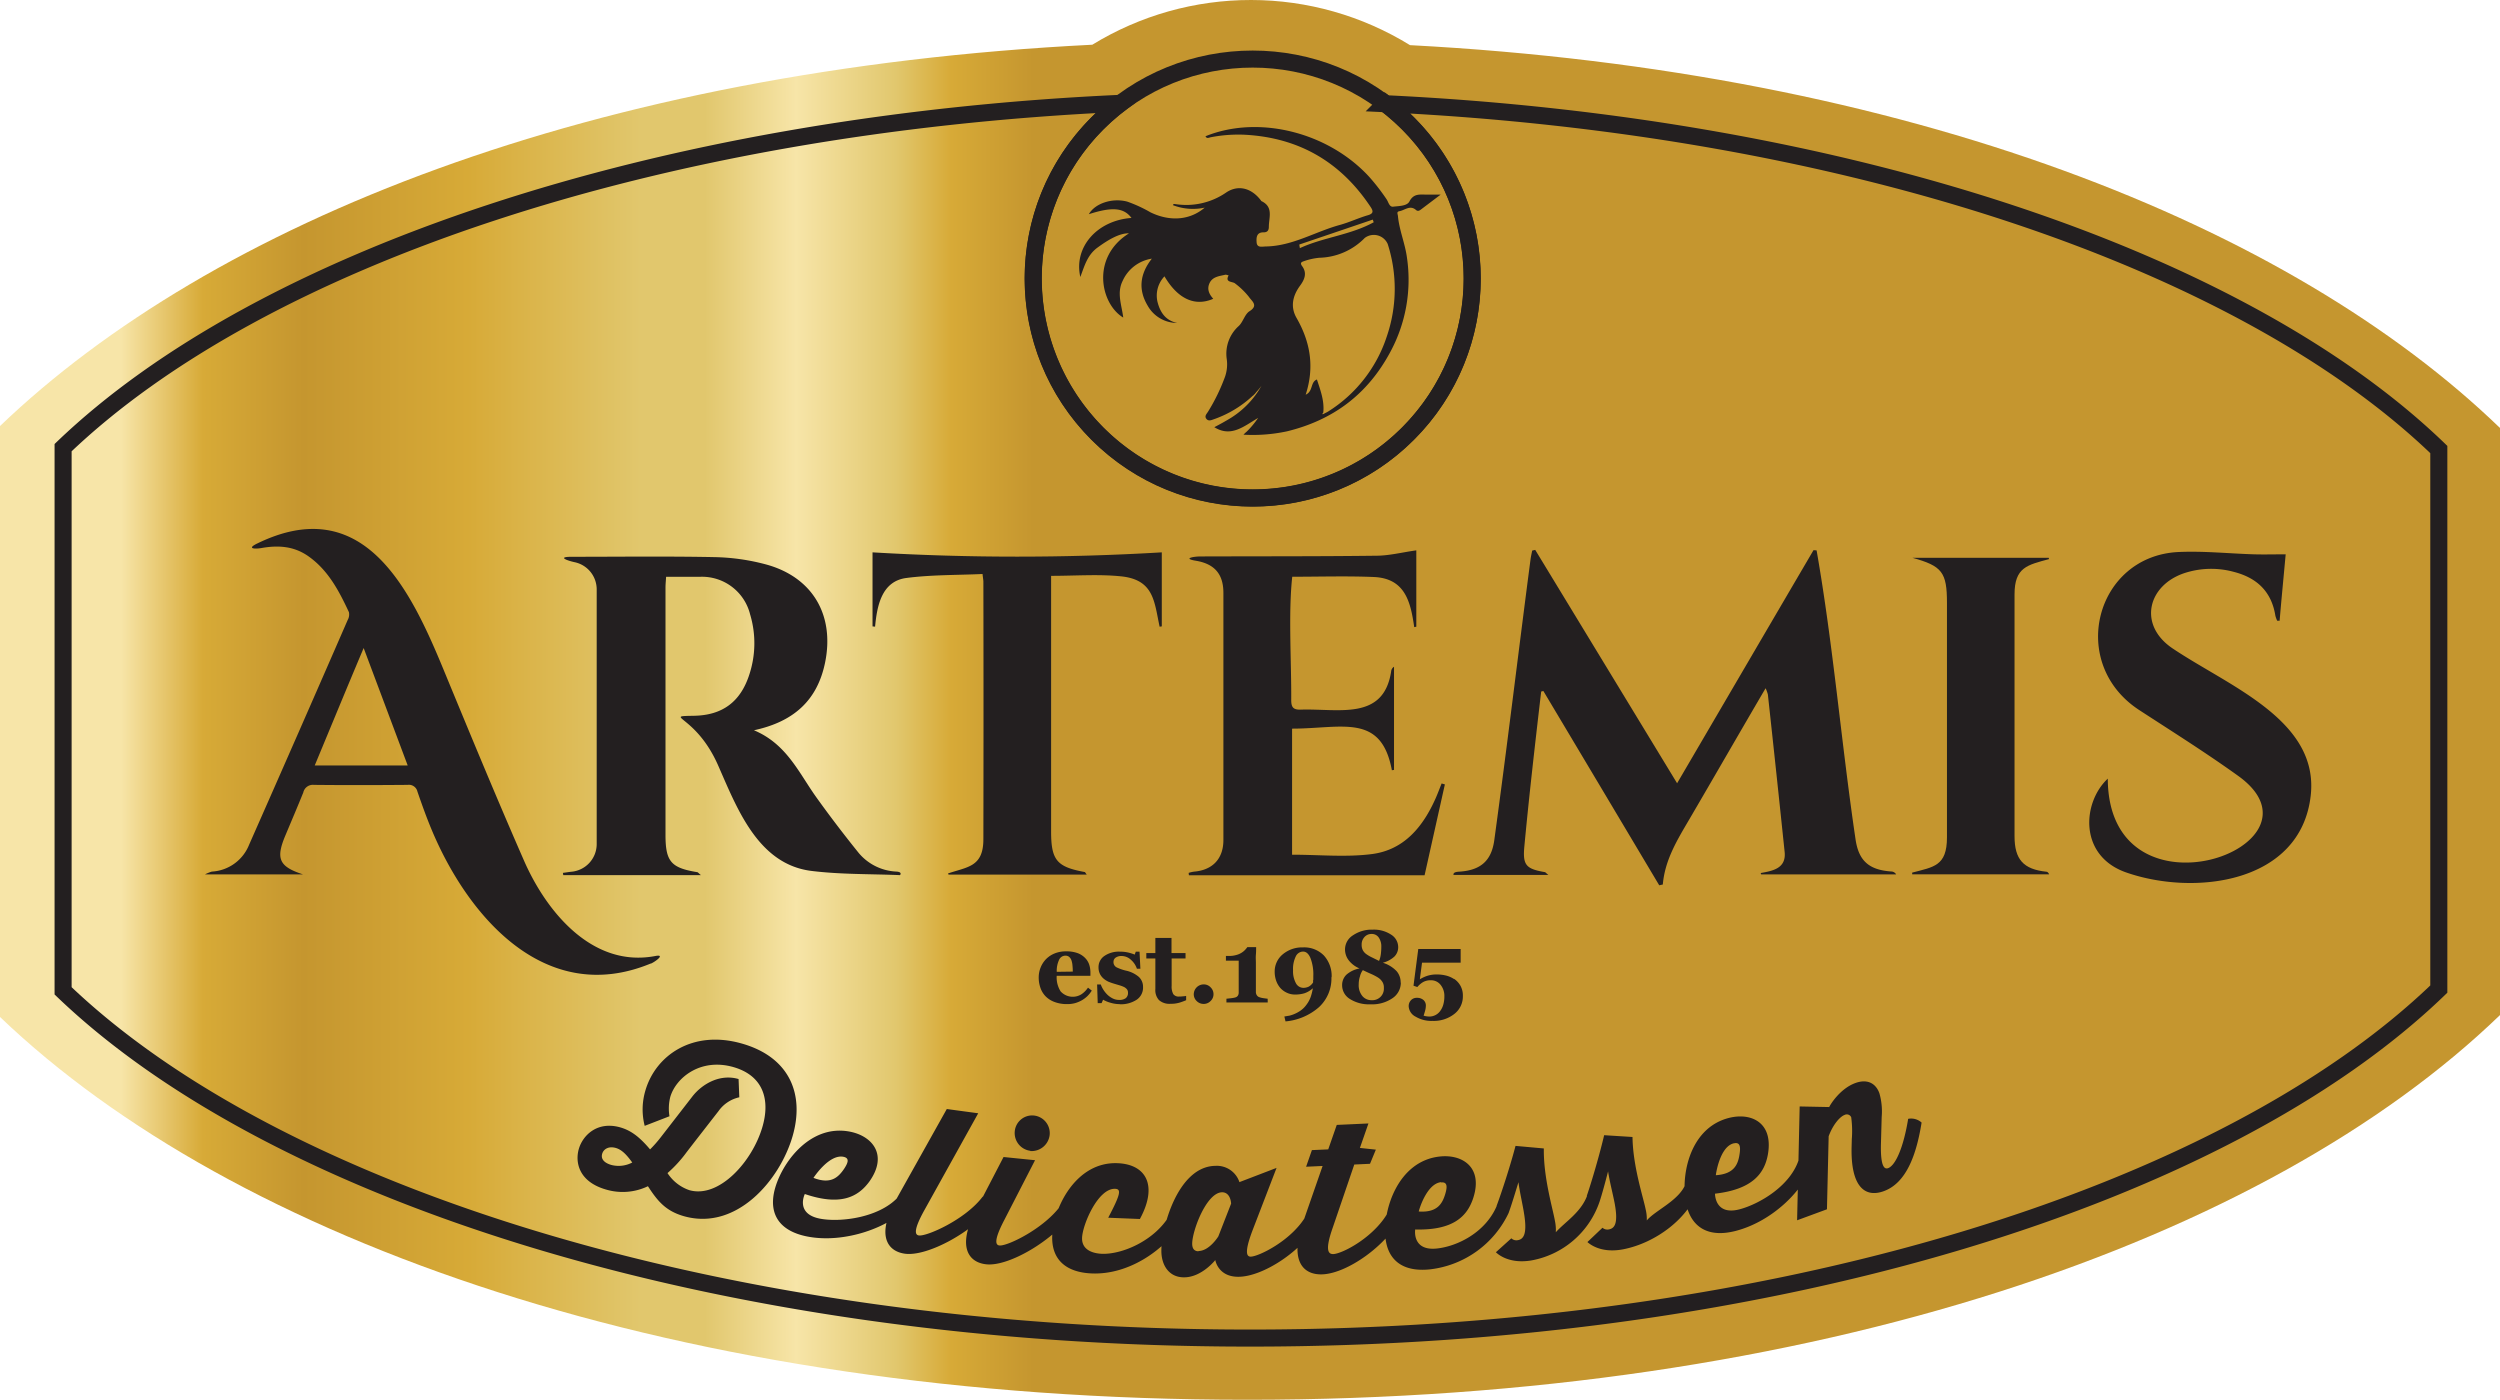
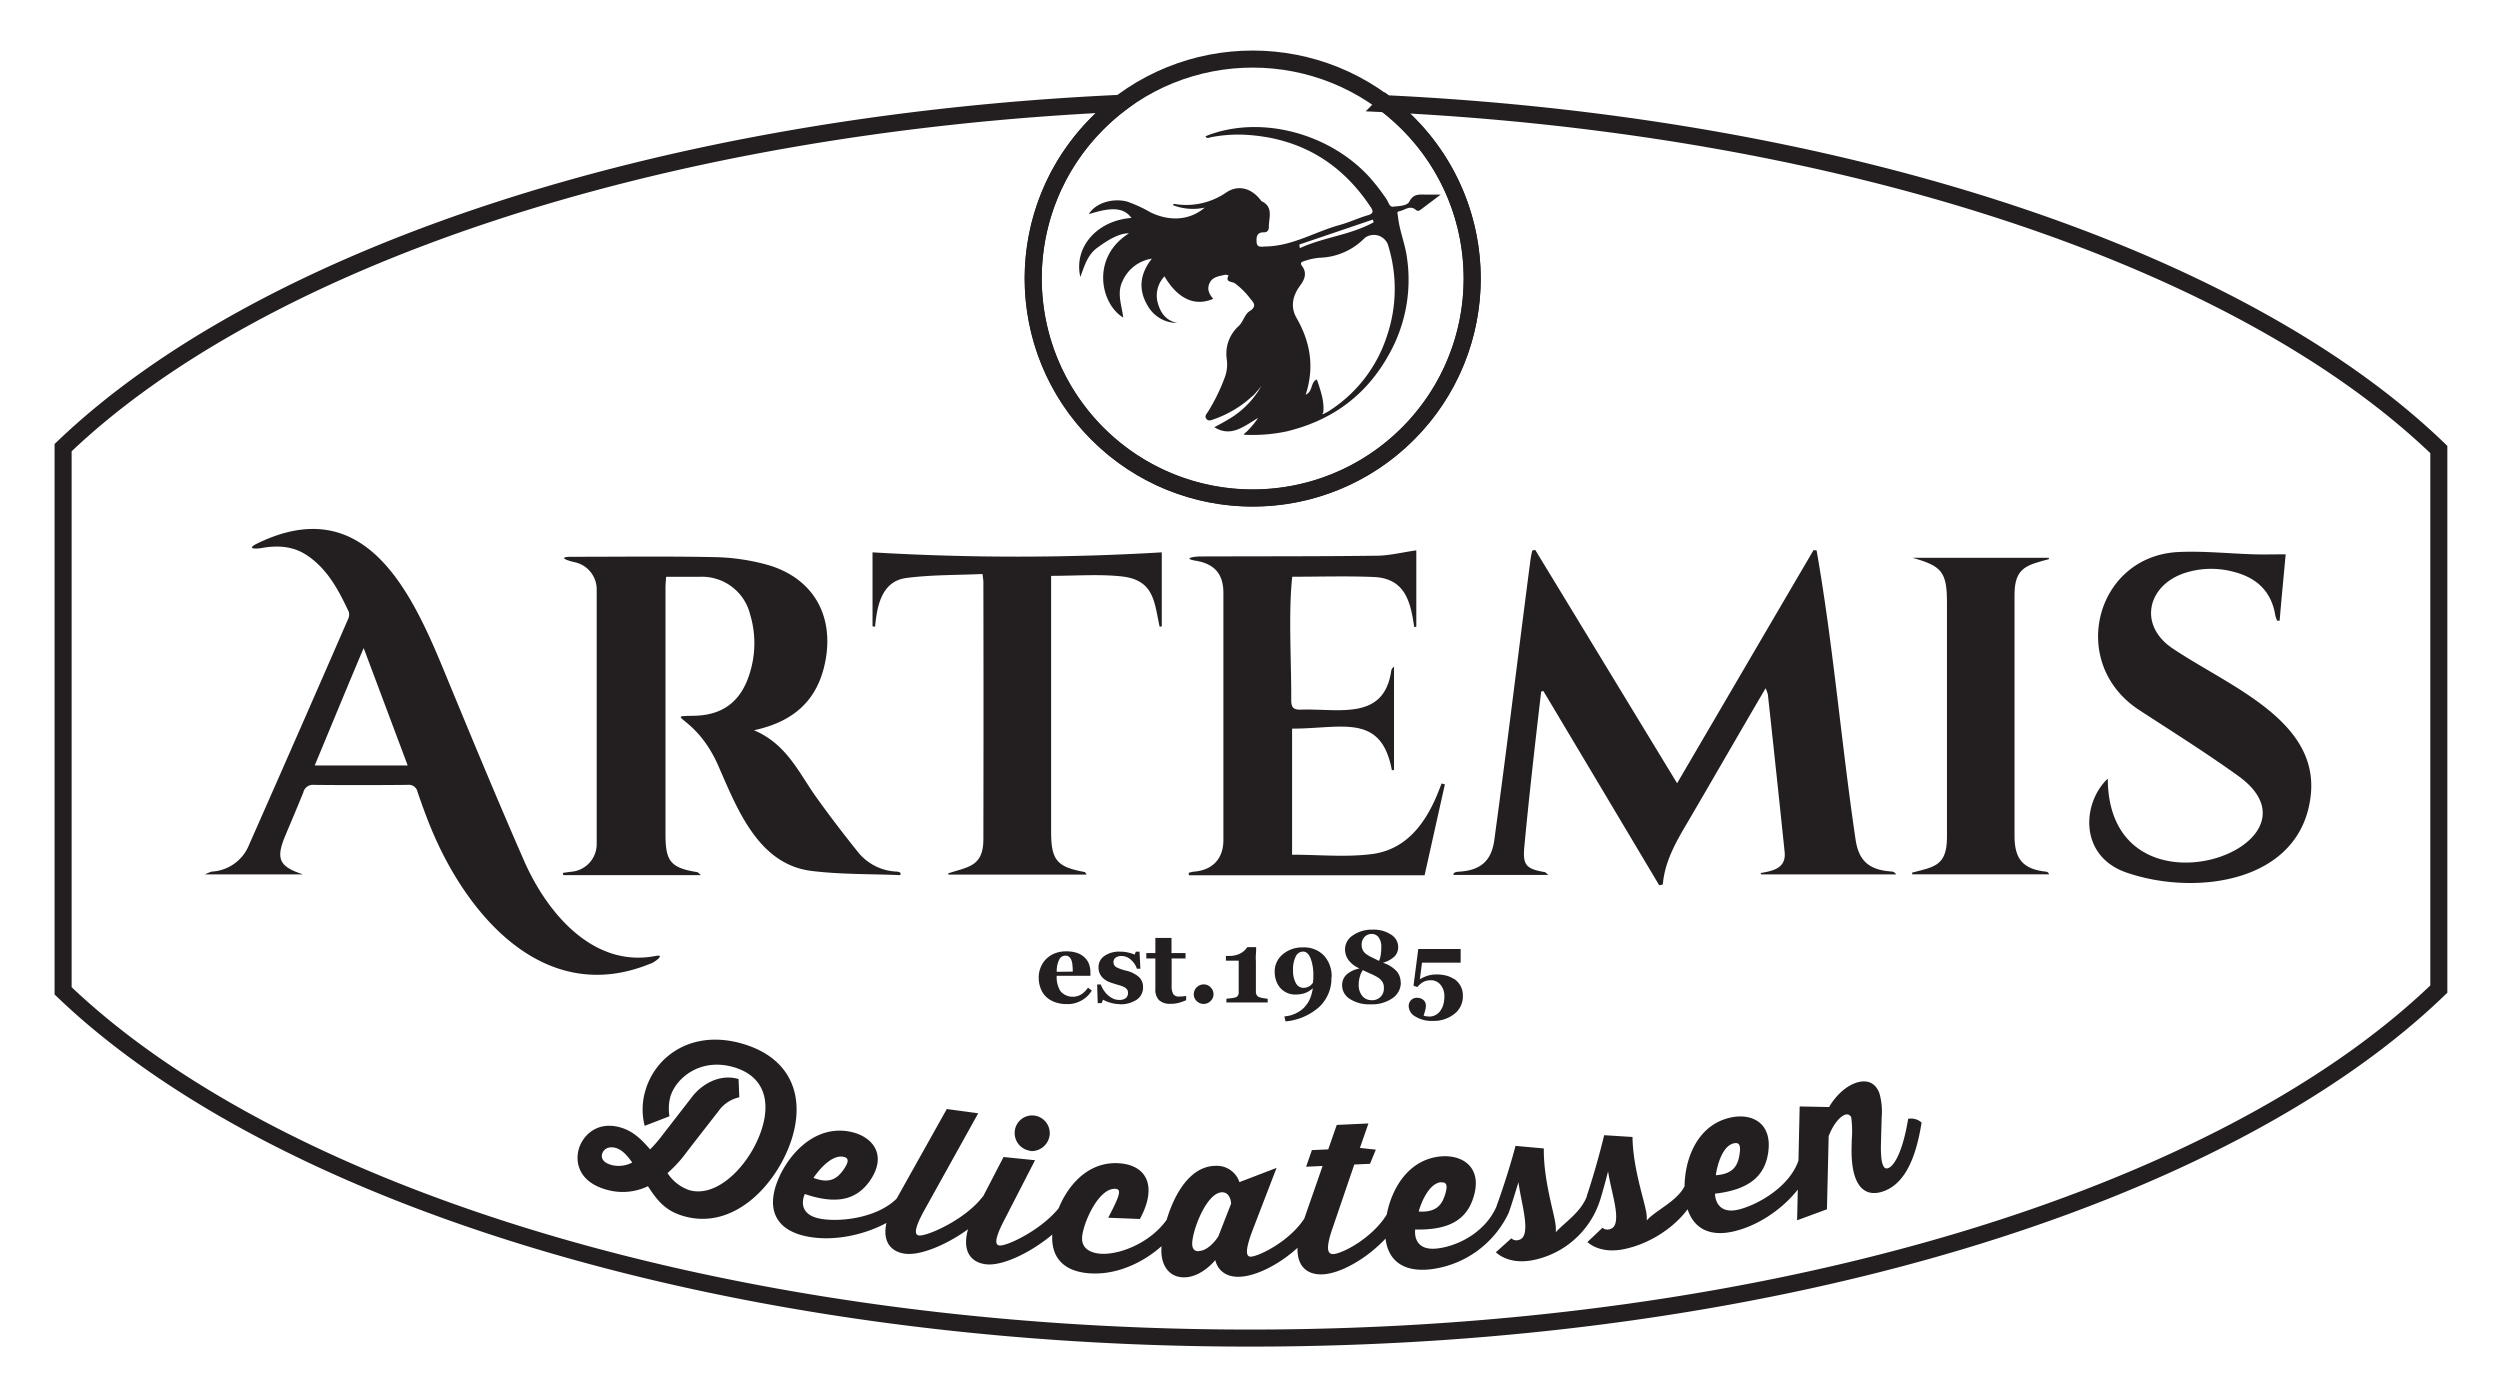
<svg xmlns="http://www.w3.org/2000/svg" viewBox="0 0 586.4 328.33">
  <defs>
    <style>.cls-1,.cls-4,.cls-5{fill:none;}.cls-2{clip-path:url(#clip-path);}.cls-3{fill:url(#linear-gradient);}.cls-4,.cls-5{stroke:#231f20;stroke-miterlimit:22.93;}.cls-4{stroke-width:4px;}.cls-5{stroke-width:4px;}.cls-6{fill:#231f20;}</style>
    <clipPath id="clip-path">
      <path class="cls-1" d="M330.73,10.59c116.87,6.19,206.35,42.16,255.67,89.8v137.7c-54.6,52.74-160.54,90.24-293.87,90.24S54.8,291,0,238.54V99.93C49.74,52.28,138.88,16.39,256.21,10.49a71.13,71.13,0,0,1,74.52.1" />
    </clipPath>
    <linearGradient id="linear-gradient" x1="242.4" y1="164.16" x2="28.35" y2="164.16" gradientUnits="userSpaceOnUse">
      <stop offset="0" stop-color="#c5962f" />
      <stop offset="0.09" stop-color="#d7aa37" />
      <stop offset="0.15" stop-color="#e1c76d" />
      <stop offset="0.26" stop-color="#f7e5a8" />
      <stop offset="0.36" stop-color="#e1c76d" />
      <stop offset="0.43" stop-color="#e1c76d" />
      <stop offset="0.62" stop-color="#d7aa37" />
      <stop offset="0.8" stop-color="#c5962f" />
      <stop offset="0.91" stop-color="#d7aa37" />
      <stop offset="1" stop-color="#f7e5a8" />
    </linearGradient>
  </defs>
  <g id="Layer_2" data-name="Layer 2">
    <g id="Layer_1-2" data-name="Layer 1">
      <g class="cls-2">
-         <rect class="cls-3" width="586.4" height="328.33" />
-       </g>
+         </g>
      <path class="cls-4" d="M324.94,24.33c109,5.2,201.32,36.89,247.11,81.11V232c-50.17,48.45-156.18,81.86-278.85,81.86-122.31,0-228.06-33.22-278.4-81.45V105c46.12-44.19,138.73-75.77,248-80.76a51.48,51.48,0,1,0,62.17.06Z" />
      <circle class="cls-5" cx="293.82" cy="65.35" r="51.49" transform="translate(39.85 226.9) rotate(-45)" />
      <path class="cls-6" d="M334.39,45.64c-1.47,0-2.84-.23-3.8,1.62-.57,1.09-2.48,1.05-3.81,1.22-.91.1-1.1-1.09-1.54-1.73a49.3,49.3,0,0,0-4.06-5.25c-9.64-10.52-26-14.59-38.42-9.54.31.66.83.31,1.26.23a33.91,33.91,0,0,1,7.85-.59c12.7.65,22.55,6.31,29.59,16.9.68,1,.76,1.61-.66,2-2.18.64-4.26,1.63-6.45,2.24-5.82,1.58-11.11,4.94-17.35,5.07-.95,0-2.16.42-2.25-1-.07-1-.07-2.34,1.64-2.31.81,0,1.23-.38,1.23-1.28,0-2.19,1.14-4.69-1.74-6.05-.05,0-.08-.12-.12-.16-2.15-2.84-5.22-3.76-8.08-1.9a16.48,16.48,0,0,1-11.81,2.79c-.21,0-.62-.22-.75.22a13,13,0,0,0,7.46.58c-3.5,3-8.21,3.3-12.73,1.1a32,32,0,0,0-5.45-2.51c-3.47-.93-7.56.4-9,2.95,5.48-1.77,8.21-1.53,10,.88-8.08.59-13.59,6.86-12,13.85,1-2.64,1.64-5.16,4.05-6.91,2.59-1.89,5.17-3.39,7.37-3.33-9,5.62-6.69,16.57-1.35,19.76-.38-3-1.55-5.76-.15-8.59a9,9,0,0,1,6.86-5.23c-2.91,3.68-3.16,7.38-1,11a7.92,7.92,0,0,0,6.94,4.08c-2.56-.54-3.84-2.23-4.52-4.58a6.52,6.52,0,0,1,1.54-6.35c3.14,5.32,7.16,7.14,11.44,5.26-1-1.11-1.55-2.33-.82-3.77s2.32-1.55,3.7-1.88c.22,0,.48.11.73.16-.95,1.72.94,1.4,1.5,1.89a17.77,17.77,0,0,1,3.26,3.16c.66,1,2.32,2,.12,3.37-1.1.71-1.48,2.48-2.49,3.44a8.71,8.71,0,0,0-2.84,7.74,8.86,8.86,0,0,1-.57,4.63,43.82,43.82,0,0,1-3.83,7.77c-.31.49-.85,1-.41,1.61s1.07.41,1.62.2a25.82,25.82,0,0,0,9.32-5.59.91.91,0,0,1,.14-.07.62.62,0,0,1,.25-.26c.13-.15.25-.31.38-.47a18.56,18.56,0,0,0,1.25-1.51A21,21,0,0,1,288.75,98c-1.28.79-2.68,1.56-3.92,2.2,3.9,2.43,6.85-.14,10.28-2.18a20.31,20.31,0,0,1-2.69,3.23,7.11,7.11,0,0,0-.75.71,38.42,38.42,0,0,0,10.18-.78c10.78-2.62,18.88-8.63,24.2-18.51A35.62,35.62,0,0,0,330,60.32c-.45-3.27-1.79-6.34-2.1-9.65-.05-.49-.38-1,.34-1.13,1.28-.23,2.48-1.5,3.87-.31.5.44.88.14,1.28-.16l4.54-3.43c-1.49,0-2.5,0-3.51,0M322,51.51c.07.2.14.41.22.62-5.43,3-11.74,3.5-17.32,6.07-.05-.28-.09-.56-.14-.84ZM325.26,79a32.79,32.79,0,0,1-13.69,17.5,5.46,5.46,0,0,1-.72.38s-1.11.69-.46-.12c.29-2.77-.69-5.25-1.49-7.75-1.59.62-.84,2.77-2.64,3.57,2.12-6.54,1.08-12.38-2.14-18-1.5-2.61-.91-5.21.81-7.55,1.06-1.44,1.7-2.94.53-4.56-.57-.77-.27-1,.4-1.21a15,15,0,0,1,3.62-.8,15.42,15.42,0,0,0,10.64-4.65,3.55,3.55,0,0,1,5.38,1.42A34.43,34.43,0,0,1,325.26,79Z" />
      <path class="cls-6" d="M389.21,207.69q-13.59-22.81-27.2-45.61l-.51.13c-1.41,12.1-2.81,24.22-3.95,36.35-.41,4.37.4,5.24,4.77,6,.18,0,.33.25.86.66H340.94c-.14-.62.75-.73,1.31-.76,5-.31,7.58-2.5,8.25-7.39,3-21.93,5.64-44,8.51-65.93.09-.66.25-1.31.38-2l.71-.16,33.28,54.74c10.79-18.44,21.38-36.56,32-54.68l.72.06c3.89,22.15,5.82,45.38,9.14,67.8.75,5.09,3.23,7.17,8.43,7.52a1.35,1.35,0,0,1,1.09.68H413.09c0-.11-.08-.21-.11-.32,2.8-.5,6-1.07,5.63-4.89q-1.92-18.49-3.94-37a8.58,8.58,0,0,0-.53-1.46c-6,10.23-11.89,20.5-17.88,30.73-2.81,4.79-5.74,9.52-6.23,15.31l-.82.18" />
      <path class="cls-6" d="M176.65,171.21c7.82,3.18,10.68,10,14.81,15.78,3.15,4.4,6.44,8.71,9.83,12.92a12.22,12.22,0,0,0,9,4.53c1.43.1.87.83.78.83-7-.29-14-.14-20.84-1-12.48-1.62-17.36-14.7-21.82-24.81-5.25-11.88-13.26-11.41-5.53-11.57,6.59-.14,10.78-3.29,12.83-9.51a23.48,23.48,0,0,0,.23-14.29,11.62,11.62,0,0,0-11.65-8.8c-2.61,0-5.23,0-8.05,0-.06,1-.14,1.76-.14,2.55q0,29,0,58c0,6.24,1.29,7.73,7.42,8.73.18,0,.33.25.89.7H132.11c0-.18-.05-.35-.08-.53.65-.08,1.29-.19,1.93-.26a6.51,6.51,0,0,0,6-6.41q0-30,0-59.94a6.52,6.52,0,0,0-5.27-6.28c-1.81-.41-4-1.25-.59-1.25,11.18,0,22.37-.15,33.55.08a50.1,50.1,0,0,1,12.12,1.74c10.86,3,16,11.87,13.78,22.9-1.8,8.94-7.36,14-16.84,16" />
      <path class="cls-6" d="M152.64,226c-24.82,10.26-43.13-11.17-51.65-32-1.12-2.73-2.11-5.52-3.07-8.3a2.06,2.06,0,0,0-2.31-1.6c-7.31.06-14.63.08-22,0a2.29,2.29,0,0,0-2.47,1.79c-1.35,3.34-2.77,6.66-4.17,10-2.35,5.55-1.52,7.37,4.11,9.21h-23a8.72,8.72,0,0,1,1.62-.66,10,10,0,0,0,8.73-6.3q11.64-26.34,23.13-52.73a2.61,2.61,0,0,0,.28-1.83c-2.34-5-4.87-9.88-9.6-13.17-3.35-2.32-7-2.55-10.86-1.87-1.63.29-3.63.18-1-1.08,24.69-12,35.66,10.28,43.46,29.13,6.23,15.08,12.45,30.16,19,45.12,5.28,12.16,16.11,25.36,30.88,22.53,2.5-.48-.09,1.39-1.06,1.79M85.3,152c-4,9.47-7.68,18.42-11.48,27.55H95.63Z" />
      <path class="cls-6" d="M278.81,204.74a8,8,0,0,1,1.27-.29c4.33-.36,6.87-3,6.88-7.39q0-29,0-58c0-4.43-2.11-6.82-6.5-7.54-3.14-.52-.46-1,1.11-1,13.73-.05,27.46,0,41.18-.17,3.08,0,6.15-.8,9.46-1.26V147l-.49.1c-.85-5.87-2.09-11.46-9.53-11.76-6.3-.26-12.62-.06-19.08-.06-.94,8.49-.18,20-.24,28.9,0,1.7.45,2.32,2.22,2.27,8.88-.29,19.41,2.67,21.21-8.91a1.45,1.45,0,0,1,.68-1.15v24.2l-.5.08c-2.5-13.49-11.71-9.76-23.41-9.76v29.57c6.4,0,12.7.64,18.81-.16,7.49-1,11.91-6.42,14.86-13.06.51-1.15.94-2.33,1.41-3.49l.76.22-4.76,21.32H278.87l-.06-.55" />
      <path class="cls-6" d="M494.4,182.61C494.52,217.7,548,198.52,525,182c-7.53-5.41-15.4-10.36-23.18-15.42-16.94-11-10.29-36.18,9.17-37.1,5.87-.27,11.78.36,17.68.54,2.37.07,4.73,0,7.46,0-.5,5.47-1,10.52-1.42,15.58l-.57,0a6.7,6.7,0,0,1-.43-1.18c-.89-5.6-4.27-8.85-9.63-10.25a20.18,20.18,0,0,0-11.65.24c-8.67,2.86-11,12.18-2.83,17.68C522.85,161,544,168.93,542,186.62c-2.33,20.61-27.31,23.63-43.35,18-11.11-3.93-10.23-16.42-4.23-22" />
      <path class="cls-6" d="M204.66,129.56a573.09,573.09,0,0,0,67.85,0v17.36L272,147c-1.26-5.83-1.29-11-9-11.81-5.33-.55-10.77-.12-16.45-.12v2.73q0,28.62,0,57.24c0,6.7,1.32,8.3,7.87,9.5.11,0,.19.23.49.61H222.49l-.12-.27c4.5-1.56,8.28-1.48,8.29-8q.06-30.21,0-60.44c0-.4-.09-.8-.2-1.8-6,.27-12,.17-17.85.93s-6.9,6.62-7.35,11.42l-.6-.06Z" />
      <path class="cls-6" d="M448.48,204.69c5.1-1.35,8.19-1.53,8.2-8.26q0-27.5,0-55c0-7.21-1.13-8.66-8.08-10.59h31.95c0,.1.05.2.08.3-5.07,1.39-8.1,1.89-8.1,8.28q0,28.35,0,56.71c0,5.46,2.06,7.77,7.47,8.34.22,0,.44.16.65.61H448.52c0-.13,0-.27,0-.4" />
      <path class="cls-6" d="M447.58,262.42c-1.08,6.67-2.94,10.93-4.7,11.58-.74.27-1.85,0-1.68-5.91l.17-6.13a15.28,15.28,0,0,0-.55-5.56c-.88-2.38-2.9-3.37-5.66-2.35-3.72,1.38-6,5.32-6.1,5.62l-6.93-.14-.6,26.7,7-2.58.4-17.13c1.05-2.84,2.69-4.62,3.74-5a1.12,1.12,0,0,1,1.55.55,24,24,0,0,1,.14,5.1l-.05,1.91c-.21,9.08,3,12,7.6,10.3,5.26-1.95,7.61-8.53,8.82-16.07a3.66,3.66,0,0,0-3.12-.88m-40.92,5.76c1.53-.38,1.58.93,1.35,2.47-.35,2.41-1.21,4.71-5.57,5C402.44,275.68,403.31,269,406.66,268.18Zm15.41,3.19c-1.72,6.66-9.54,11.12-14.16,12.3-5.75,1.46-5.67-3.69-5.67-3.69,8.66-1,11.64-4.64,12.43-9.35,1.23-7.4-4-9.73-9.16-8.42-9.69,2.47-11.48,14.54-9.91,20.7,1.29,5,5.13,7.43,11.43,5.82,8.69-2.22,16.4-9.8,18.06-16.15A3.66,3.66,0,0,0,422.07,271.37Zm-46.91,10.5c.6-1.82,1.32-4.49,2-7.12.36,2.37,1.11,5.25,1.51,7.31.87,4.56.2,6-1.27,6.29a1.71,1.71,0,0,1-1.55-.38l-3.54,3.36c.06,0,2.69,2.79,8.38,1.7,7.71-1.49,15.5-7.4,17.66-14.2a3.64,3.64,0,0,0-2.93-1.38c-1.36,4.06-7.13,6.36-9.18,8.81a9.49,9.49,0,0,0-.26-2.58c-.6-3-3-10.14-3.09-17l-6.65-.42c-1,4.28-2.85,10.68-4.07,14.23A3.63,3.63,0,0,0,375.16,281.87Zm-21.27,2.47c.65-1.8,1.45-4.45,2.25-7.06.3,2.38,1,5.28,1.31,7.35.75,4.58,0,6-1.44,6.25a1.7,1.7,0,0,1-1.54-.43l-3.63,3.27c.05,0,2.61,2.87,8.32,1.92a20.8,20.8,0,0,0,16-13.77,3.68,3.68,0,0,0-2.9-1.46c-1.47,4-5.24,6.23-7.36,8.62a10,10,0,0,0-.19-2.59c-.52-3-2.72-10.22-2.62-17.07l-6.64-.6c-1.1,4.25-3.14,10.6-4.45,14.11A3.6,3.6,0,0,0,353.89,284.34Zm-15.9-7c1.57-.16,1.43,1.15,1,2.64-.69,2.33-1.87,4.48-6.23,4.18C332.74,284.11,334.55,277.66,338,277.29Zm13.09,5.43c-2.66,6.35-9.33,9.57-14.07,10.07-5.9.63-5.09-4.46-5.09-4.46,8.73.23,12.19-2.92,13.64-7.47,2.28-7.15-2.6-10.21-7.85-9.65-9.95,1.06-13.45,12.75-12.77,19.07.55,5.19,4,8.09,10.47,7.4a23.38,23.38,0,0,0,18.48-13.34A3.65,3.65,0,0,0,351.08,282.72Zm-25.32,1.18c-3.1,6-10.78,10.1-13.07,10.2-1,0-2.09-.57-.14-6.12l5.08-14.89,3.69-.17,1.37-3.32-3.74-.4,2-5.74-7.43.34-2,5.74-3.83.17-1.36,3.9,3.87-.18L305.53,287c-3,8.71.08,12.12,4.71,11.91,5.88-.27,15.05-6.85,18.22-13.22A3.64,3.64,0,0,0,325.76,283.9Zm-44.64,9.54c-.93,0-1.5-.51-1.51-1.76,0-3.06,3.34-12,7-12.08,2.06,0,2.13,2.66,2.13,2.66l-3,7.69S283.69,293.41,281.12,293.44Zm25.29-8.5c-3.31,5.91-11.2,9.74-13.07,9.76-.84,0-1.64-.7.41-6.13l5.65-14.69-8.71,3.34a5.58,5.58,0,0,0-5.61-3.82c-8.93.09-12.75,14.82-12.7,19.94,0,3.44,1.84,6.24,5.34,6.21,4.12,0,7.31-4.05,7.31-4.05s.64,4,5.51,3.92c5.7-.06,14.92-6.05,18.51-12.6A3.66,3.66,0,0,0,306.41,284.94Zm-32.18.19c-3.56,5.89-11.11,9.09-15.83,8.9-1.68-.07-4.75-.67-4.62-3.78s3.75-11.63,7.76-11.46c1.5.06,1.26,1.29-1.63,6.78l7.43.3c4.3-7.92,1.41-12.83-5.23-13.09-9.85-.4-15.07,10.59-15.33,17-.21,5.22,2.79,8.59,9.28,8.86,9,.36,17.3-5.88,20.71-11.48A3.64,3.64,0,0,0,274.23,285.13Zm-25.35-2.57c-3.91,5.52-12.61,9.71-14.47,9.52-.79-.08-1.56-.83,1.14-6l7.2-14-7.39-.75-6.61,12.74c-4.28,8.27-1.65,12,2.58,12.43,5.35.55,15.72-5.69,20-11.75A3.68,3.68,0,0,0,248.88,282.56Zm-7.22-12.63a4.27,4.27,0,0,0,4.52-3.77,4.16,4.16,0,0,0-3.67-4.56,4.1,4.1,0,0,0-4.52,3.72A4.2,4.2,0,0,0,241.66,269.93ZM230.5,280.68c-4.06,5.4-13.1,9.35-14.95,9.11-.79-.11-1.54-.88,1.31-6l12.59-22.66-7.37-1-12,21.44c-4.53,8.13-2,11.94,2.2,12.5,5.33.71,16.1-5.24,20.52-11.17A3.62,3.62,0,0,0,230.5,280.68Zm-32.66-9.34c1.56.31,1,1.52.16,2.81-1.36,2-3.12,3.72-7.19,2.13C190.81,276.28,194.45,270.66,197.84,271.34ZM211,280.41c-4.43,5.27-14,6.36-18.7,5.43-5.82-1.15-3.52-5.77-3.52-5.77,8.26,2.81,12.47.82,15.24-3.07,4.28-6.17.56-10.52-4.62-11.55-9.81-1.95-16.64,8.16-17.87,14.4-1,5.12,1.42,8.92,7.8,10.18,8.8,1.75,19.63-2.22,23.86-7.23A3.63,3.63,0,0,0,211,280.41Zm-67.64-7.17c-1.52-.44-2.49-1.32-2.11-2.61.32-1.1,1.51-1.85,3.21-1.36,1.26.37,2.35,1.33,3.84,3.41A6.85,6.85,0,0,1,143.35,273.24Zm2.21-8.78c-5.53-1.6-8.88,1.91-9.79,5s-.09,7.69,6.34,9.55a13.69,13.69,0,0,0,9.86-.77c2.19,3.37,4.08,5.76,8.34,7,12.35,3.58,22.58-8.35,25.59-18.74,2.86-9.88-.73-18.49-11.78-21.69-11.72-3.4-20.38,2.81-22.75,11a15.49,15.49,0,0,0-.16,8.27l5.81-2.25a11.15,11.15,0,0,1,.19-4.53c1.28-4.41,7-9.24,14.83-7,7.14,2.07,8.59,7.82,6.79,14-2.38,8.23-10.24,16.86-17.16,14.86a9.93,9.93,0,0,1-5.11-4,30.13,30.13,0,0,0,4.25-4.59c0-.05,7.7-9.93,7.7-9.93a8.11,8.11,0,0,1,4.89-3.26l-.17-4.28c-4.5-1.31-8.65,1.28-10.83,4.08l-7.47,9.64a28.4,28.4,0,0,1-2.46,2.78C150,266.66,148,265.17,145.56,264.46Z" />
      <path class="cls-6" d="M251.63,227.9a13.83,13.83,0,0,0-.07-1.43,4.77,4.77,0,0,0-.24-1.21,1.88,1.88,0,0,0-.55-.82,1.32,1.32,0,0,0-.87-.28,1.62,1.62,0,0,0-1.45.91,6.11,6.11,0,0,0-.58,2.88Zm4.46,4.46a7.64,7.64,0,0,1-1,1.26,6.59,6.59,0,0,1-1.32,1,7.28,7.28,0,0,1-1.59.67,6.75,6.75,0,0,1-1.84.23,8.14,8.14,0,0,1-3-.5,5.71,5.71,0,0,1-2.08-1.32,5.37,5.37,0,0,1-1.22-2,7.2,7.2,0,0,1-.4-2.45,6.14,6.14,0,0,1,.44-2.29,6.05,6.05,0,0,1,1.24-1.95,6,6,0,0,1,2-1.35,6.93,6.93,0,0,1,2.71-.51,7.59,7.59,0,0,1,2.69.4,4.71,4.71,0,0,1,1.75,1.1,4,4,0,0,1,1,1.57,6,6,0,0,1,.3,1.9v.76h-7.91a6.11,6.11,0,0,0,.92,3.66,3.83,3.83,0,0,0,4.92.65,5.75,5.75,0,0,0,1.5-1.53Z" />
      <path class="cls-6" d="M262.65,235.53a7.56,7.56,0,0,1-2.22-.34,7.17,7.17,0,0,1-1.69-.7l-.35.8h-.91l-.14-4.37h.86a6.1,6.1,0,0,0,.58,1.19,6.87,6.87,0,0,0,.94,1.18,5.14,5.14,0,0,0,1.25.89,3.29,3.29,0,0,0,1.51.36,2.53,2.53,0,0,0,1.58-.41,1.55,1.55,0,0,0,.52-1.29,1.21,1.21,0,0,0-.23-.77,2.13,2.13,0,0,0-.64-.53,6.93,6.93,0,0,0-1-.39l-1.34-.4a14.1,14.1,0,0,1-1.37-.48,5,5,0,0,1-1.17-.75,3.5,3.5,0,0,1-.84-1.1,3.45,3.45,0,0,1-.32-1.53,3.15,3.15,0,0,1,1.39-2.67,6,6,0,0,1,3.64-1,8.45,8.45,0,0,1,1.95.21,10.86,10.86,0,0,1,1.51.48l.25-.69h.88l.2,4h-.82a4.77,4.77,0,0,0-1.41-2.1,3.23,3.23,0,0,0-2.15-.88,2.39,2.39,0,0,0-1.42.38,1.21,1.21,0,0,0-.51,1,1.36,1.36,0,0,0,.75,1.29,10.93,10.93,0,0,0,2.12.75,6.87,6.87,0,0,1,3.06,1.47,3.13,3.13,0,0,1,1,2.37,3.41,3.41,0,0,1-1.5,3,6.76,6.76,0,0,1-3.93,1.06" />
      <path class="cls-6" d="M278.22,234.61a16.43,16.43,0,0,1-1.59.58,7.1,7.1,0,0,1-2.09.26,3.67,3.67,0,0,1-2.7-.88A3.44,3.44,0,0,1,271,232v-7.18h-2.12v-1.27H271V220h3.79v3.55h3.29v1.27h-3.26v6.41a3.7,3.7,0,0,0,.38,1.94,1.52,1.52,0,0,0,1.36.58c.21,0,.5,0,.88-.05a4.85,4.85,0,0,0,.78-.1Z" />
      <path class="cls-6" d="M284.64,233.2a2.16,2.16,0,0,1-.69,1.6,2.21,2.21,0,0,1-1.62.68,2.28,2.28,0,0,1-1.63-.67,2.18,2.18,0,0,1-.69-1.61,2.34,2.34,0,0,1,2.32-2.3,2.18,2.18,0,0,1,1.62.68,2.22,2.22,0,0,1,.69,1.62" />
      <path class="cls-6" d="M297.36,235.14h-9.69v-.88l1.12-.12a6.13,6.13,0,0,0,1-.19,1.1,1.1,0,0,0,.56-.4,1.35,1.35,0,0,0,.2-.77v-7.45h-3v-1.1h.64A6.08,6.08,0,0,0,290,224a4.32,4.32,0,0,0,1.24-.54,3.87,3.87,0,0,0,.83-.68,7.11,7.11,0,0,0,.51-.62h2.06c0,.51,0,1.11-.06,1.79s0,1.28,0,1.82v6.88a1.41,1.41,0,0,0,.18.73,1.15,1.15,0,0,0,.52.48,4.85,4.85,0,0,0,1,.26c.48.07.83.12,1.06.14Z" />
      <path class="cls-6" d="M308.05,229.83c0-.11,0-.24,0-.4s0-.3,0-.45a10.71,10.71,0,0,0-.68-4.29c-.44-1-1-1.49-1.74-1.49a1.92,1.92,0,0,0-1.69,1.13,6.69,6.69,0,0,0-.64,3.27,5.8,5.8,0,0,0,.66,3,2,2,0,0,0,1.73,1.11,2.93,2.93,0,0,0,1.25-.27,2.83,2.83,0,0,0,1.06-1,2,2,0,0,1,0-.21c0-.1,0-.23,0-.38m4.3-.64a9.16,9.16,0,0,1-2.89,7,13.71,13.71,0,0,1-7.88,3.37l-.27-1.15,1.24-.21a7.9,7.9,0,0,0,2.39-1.06,5.88,5.88,0,0,0,1.56-1.5,6.85,6.85,0,0,0,1-1.86,12.27,12.27,0,0,0,.49-2,5.47,5.47,0,0,1-2,1.19,7.6,7.6,0,0,1-2.17.29,4.41,4.41,0,0,1-1.88-.4,4.75,4.75,0,0,1-1.53-1.09,5.19,5.19,0,0,1-1-1.69,6.32,6.32,0,0,1-.37-2.16,5.2,5.2,0,0,1,1.9-4.1,7.07,7.07,0,0,1,4.75-1.62,6.46,6.46,0,0,1,4.9,1.91A7.14,7.14,0,0,1,312.35,229.19Z" />
      <path class="cls-6" d="M324.6,231.66a2.38,2.38,0,0,0-.35-1.35,3.18,3.18,0,0,0-1-1,12.42,12.42,0,0,0-1.66-.87c-.67-.29-1.31-.59-1.92-.89A4,4,0,0,0,319,229a6.08,6.08,0,0,0-.3,1.92,4,4,0,0,0,.83,2.68,2.72,2.72,0,0,0,2.18,1,2.69,2.69,0,0,0,2.89-2.86M324,222.1a3.66,3.66,0,0,0-.6-2.19,1.94,1.94,0,0,0-1.67-.84,2.18,2.18,0,0,0-1.68.72,2.56,2.56,0,0,0-.66,1.82,2.69,2.69,0,0,0,.29,1.3,2.75,2.75,0,0,0,.83.91,8.68,8.68,0,0,0,1.38.79l1.58.78a5.72,5.72,0,0,0,.4-1.43A13.13,13.13,0,0,0,324,222.1Zm4.58,8.4a4.39,4.39,0,0,1-1.92,3.61,8.45,8.45,0,0,1-5.24,1.46,8.29,8.29,0,0,1-4.79-1.25,3.75,3.75,0,0,1-1.82-3.2,3.37,3.37,0,0,1,1-2.49,6.41,6.41,0,0,1,3.09-1.47,6.14,6.14,0,0,1-2.55-1.92,4.17,4.17,0,0,1-.86-2.58,3.9,3.9,0,0,1,1.86-3.27,7.77,7.77,0,0,1,4.63-1.33,7.31,7.31,0,0,1,4.32,1.17,3.45,3.45,0,0,1,1.66,2.9,3.08,3.08,0,0,1-.9,2.25,6.35,6.35,0,0,1-2.7,1.44,7.51,7.51,0,0,1,3.25,2A4.05,4.05,0,0,1,328.54,230.5Z" />
      <path class="cls-6" d="M341.06,229.59a4.83,4.83,0,0,1,1.47,1.57,4.67,4.67,0,0,1,.6,2.46,5.18,5.18,0,0,1-2,4.21,7.78,7.78,0,0,1-5.1,1.63,7.21,7.21,0,0,1-4-1,2.91,2.91,0,0,1-1.61-2.44,2,2,0,0,1,.53-1.4,1.82,1.82,0,0,1,1.41-.57,2.24,2.24,0,0,1,1.5.49,1.69,1.69,0,0,1,.59,1.34,4.77,4.77,0,0,1-.2,1.28c-.13.47-.24.82-.33,1.06a2.46,2.46,0,0,0,.66.16,4.64,4.64,0,0,0,.71.06,3.1,3.1,0,0,0,1.32-.3,3.14,3.14,0,0,0,1.11-.88,4.65,4.65,0,0,0,.8-1.55,7.1,7.1,0,0,0,.27-2,4.09,4.09,0,0,0-.89-2.71,2.83,2.83,0,0,0-2.29-1.07,3.54,3.54,0,0,0-1.83.44,5.15,5.15,0,0,0-1.33,1.15l-.9-.31,1.12-8.62h9.94v3.22h-9.06l-.51,3.89a8.61,8.61,0,0,1,1.63-.77,7,7,0,0,1,2.35-.36,8.91,8.91,0,0,1,2.06.23,6.12,6.12,0,0,1,2,.86" />
    </g>
  </g>
</svg>